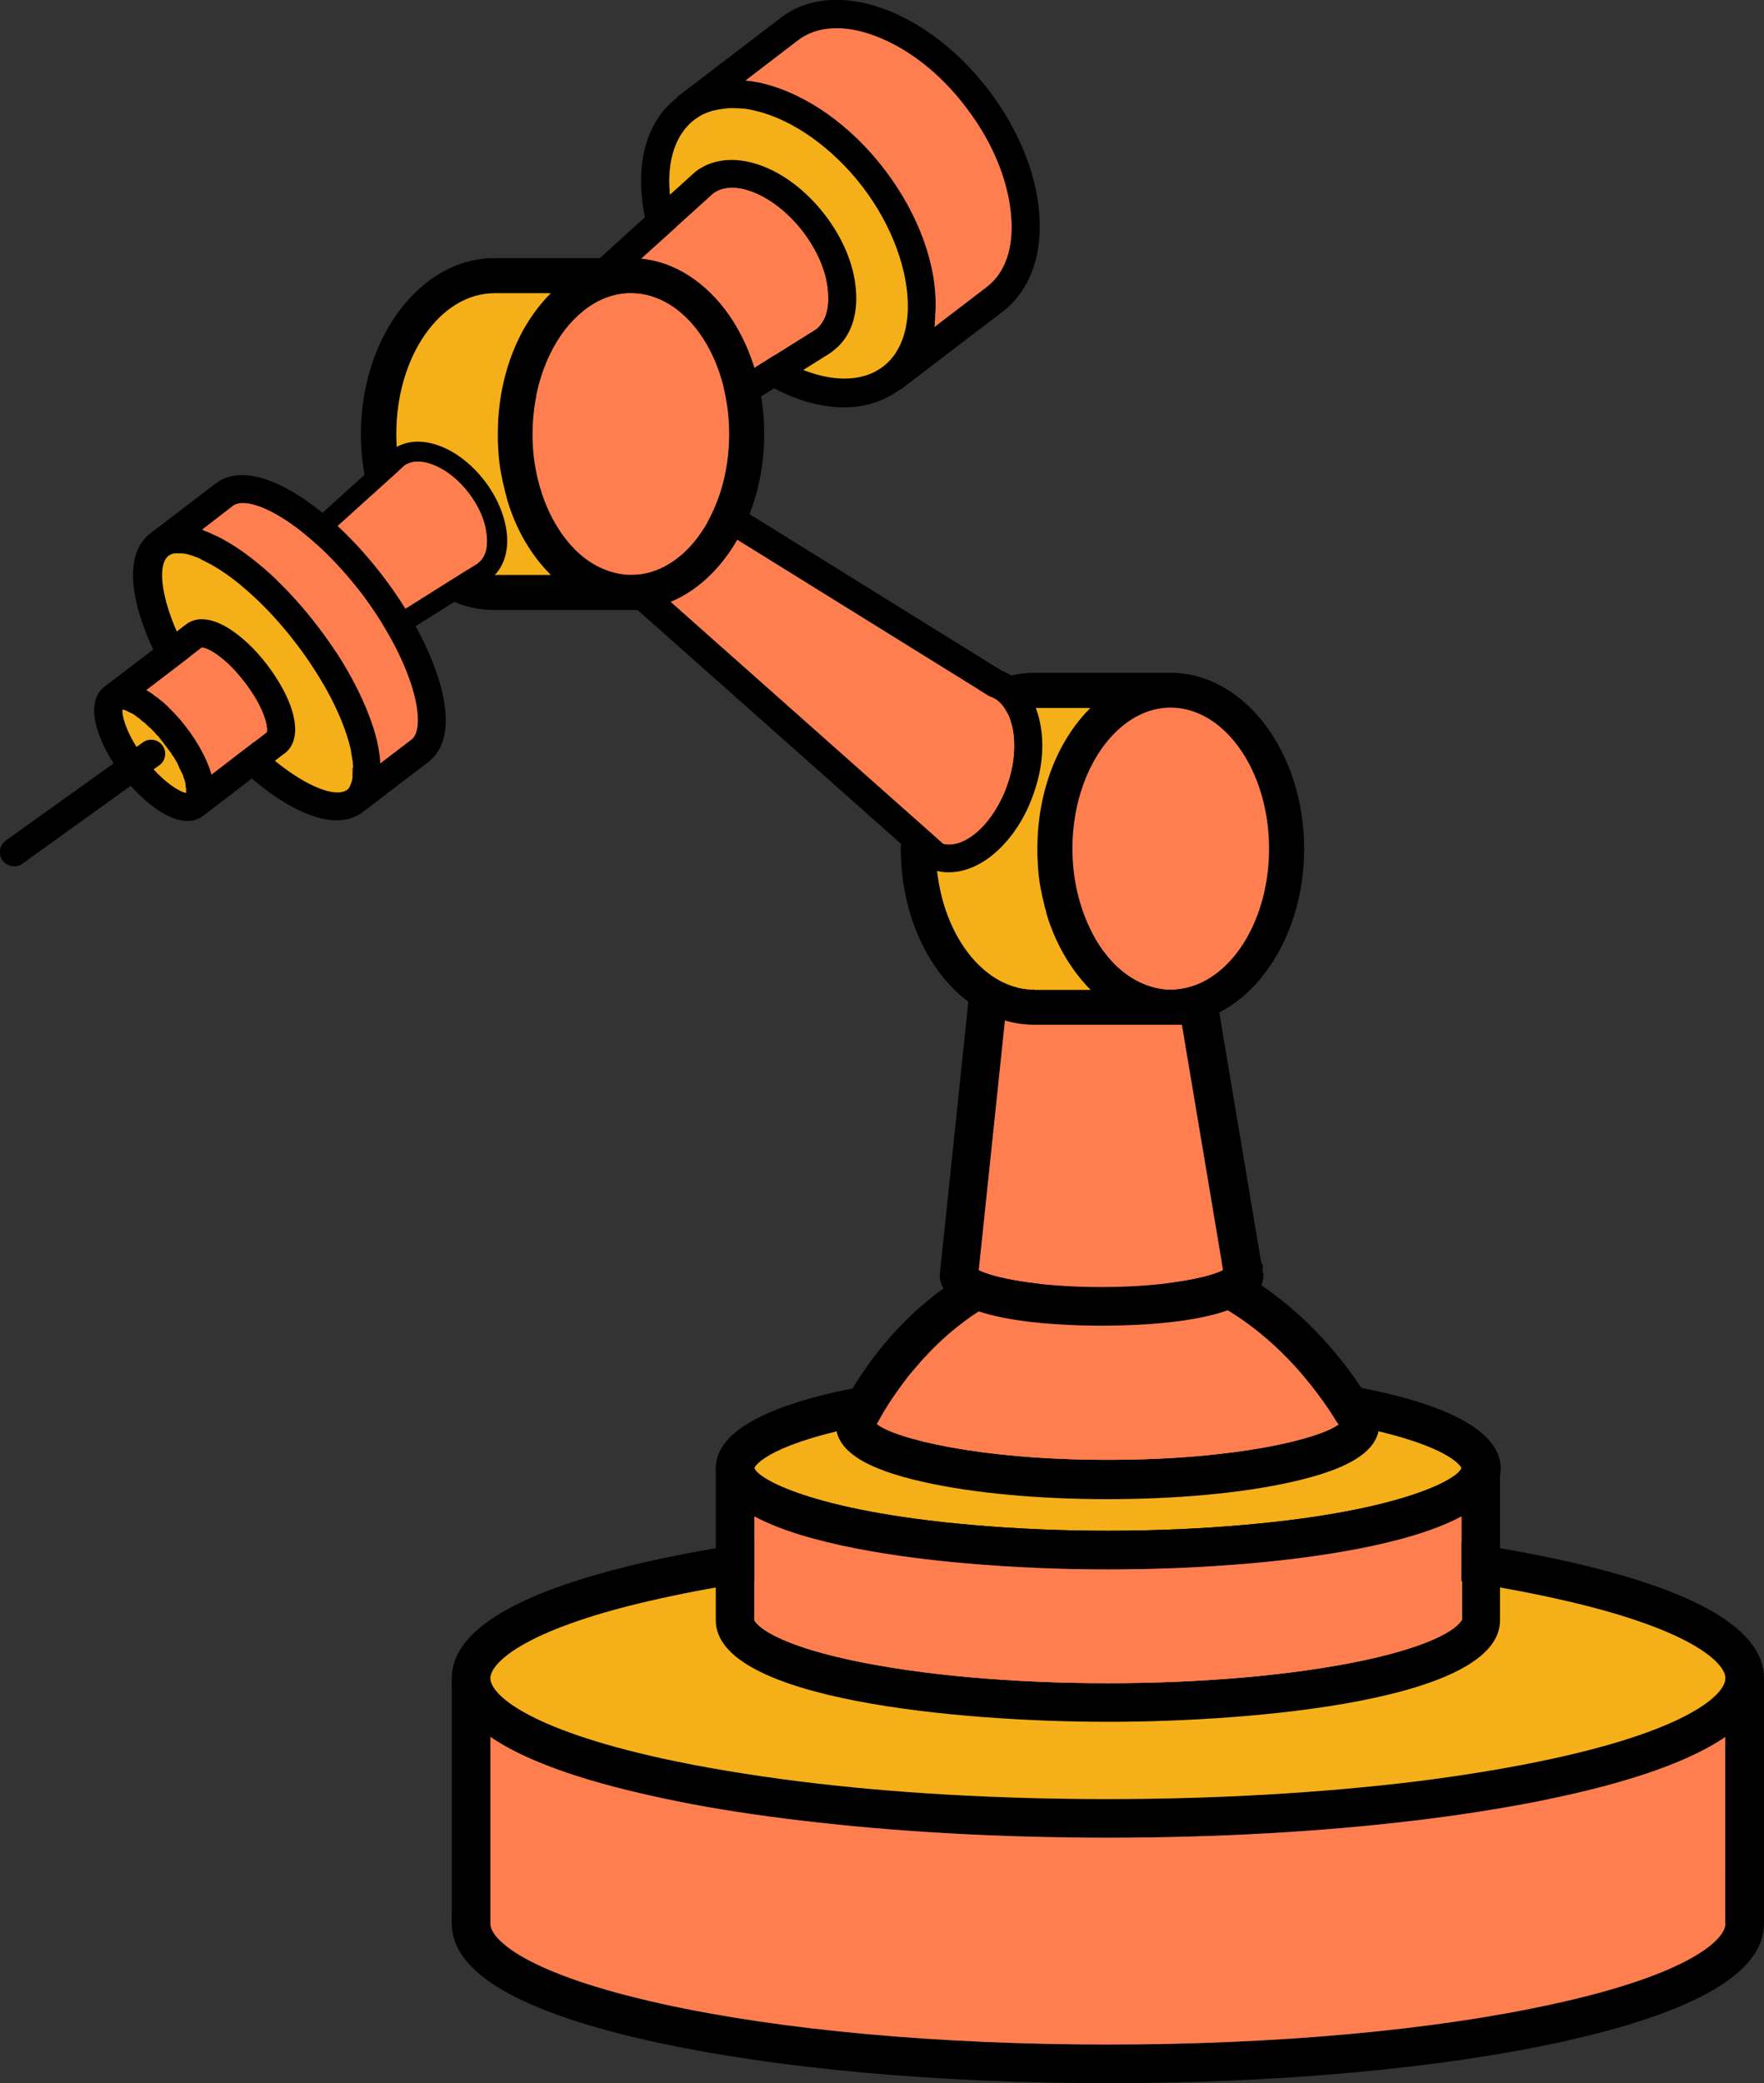
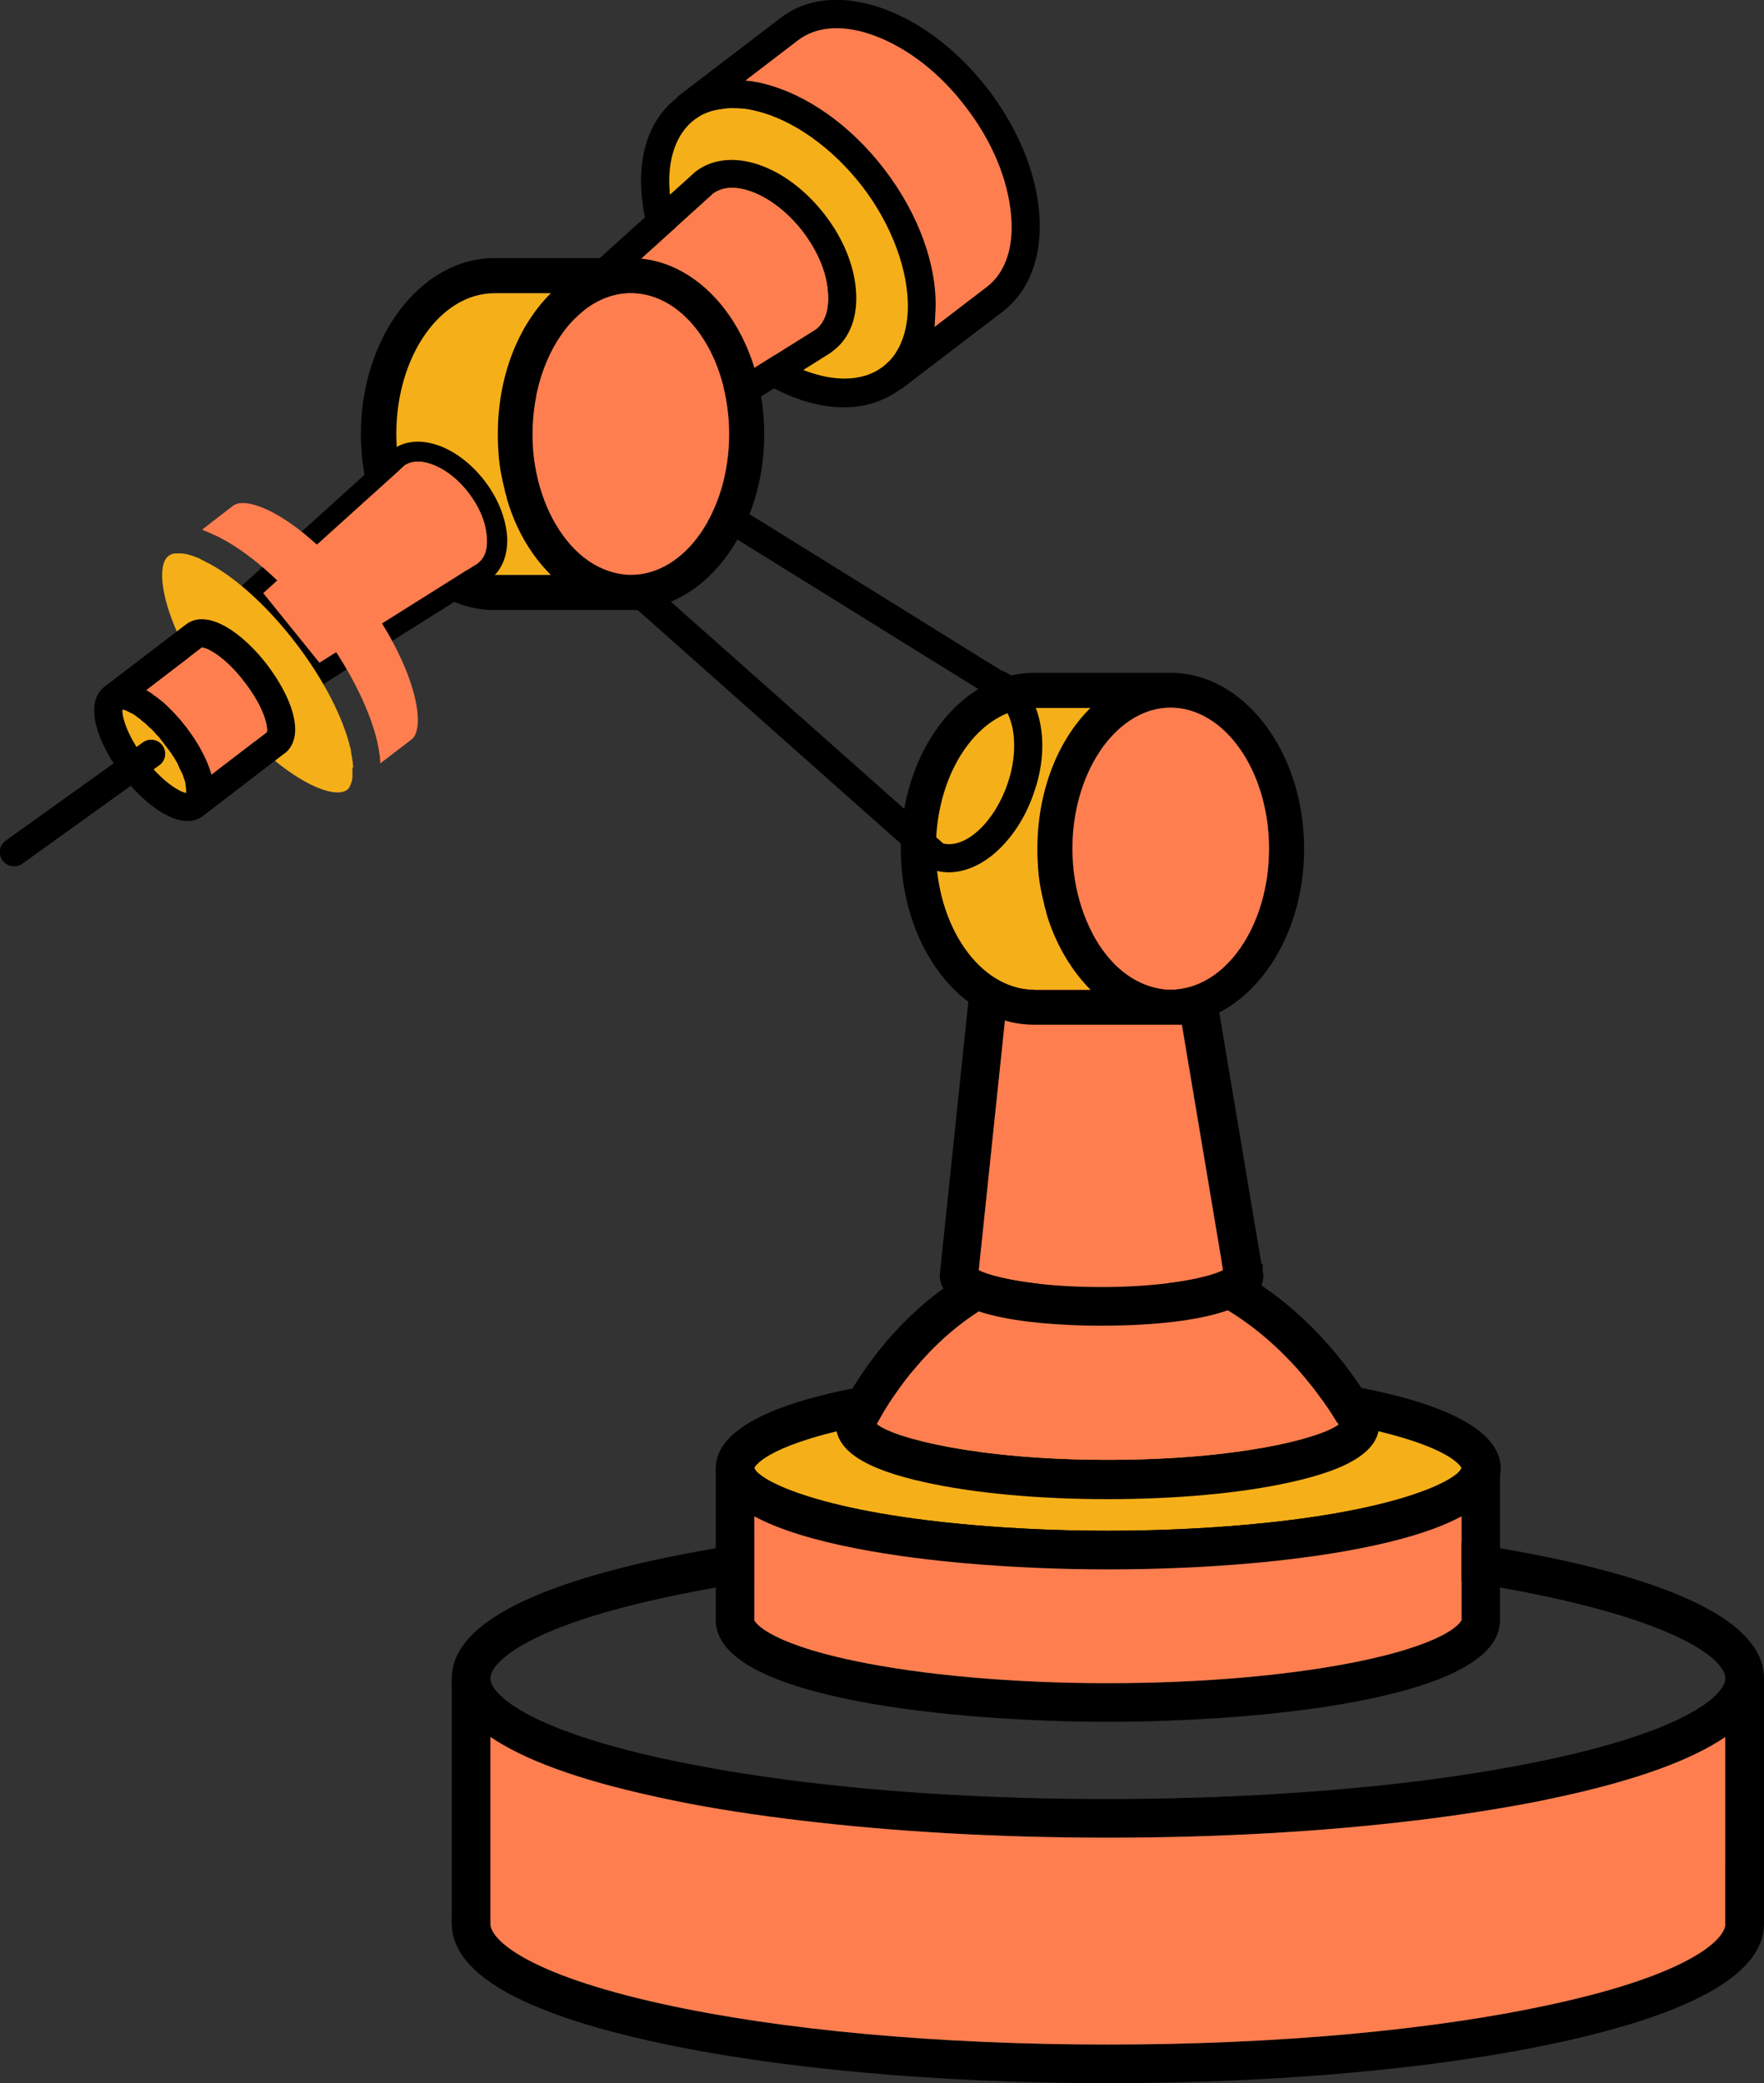
<svg xmlns="http://www.w3.org/2000/svg" x="0px" y="0px" viewBox="0 0 502.5 593.2" style="enable-background:new 0 0 502.5 593.2;" xml:space="preserve">
  <rect x="0" y="0" width="502.5" height="593.2" fill="#333333" stroke="none" />
  <style type="text/css"> .st0{display:none;} .st1{display:inline;} .st2{fill:#F5AF19;} .st3{fill:#FF7E4F;} .st4{fill:#FFFFFF;stroke:#000000;stroke-width:11;stroke-miterlimit:10;} </style>
  <g id="Layer_2" class="st0">
    <g class="st1">
      <path d="M7.7,240.6c1,1.3,2.4,2.3,3.9,2.7c1.4,0.3,2.7,0,3.6-0.8l31.5-24.7l7.1,8.7c1,1.3,2.4,2.3,3.9,2.6 c1.4,0.4,2.8,0.1,3.9-0.7l23.2-18.2l8.3,10.7c2.1,2.7,5.6,3.6,7.8,1.9l20.4-16l0,0c2.1-1.7,2.1-5.3,0-8l-1.3-1.7l28.3-20.6 c6.9,1.6,13.8,1.4,19.9-0.4l88.8,68.7l0,0c0,0.1,0,0.2,0,0.3l-8.6,121.3c-11,8.9-17.7,22.5-19,38.4l-2.5-0.6 c-4.6-1.1-9.1-0.3-12.3,2.2c-3.3,2.6-5.1,6.7-5.1,11.5l0,19.5l-14.6-3.6c-5.8-1.4-11.4-0.4-15.6,2.8c-4.1,3.3-6.5,8.5-6.5,14.5 l-0.1,58.1c0,1.5,0.6,3.1,1.6,4.4c1,1.3,2.4,2.3,3.9,2.6l237.1,58.7c1.5,0.4,2.9,0.1,3.9-0.7c1-0.8,1.6-2.1,1.6-3.6l0.1-58.1 c0-6-2.3-12.4-6.4-17.7c-4.1-5.3-9.7-9.1-15.6-10.5l-14.6-3.6l0-19.6c0-4.8-1.8-9.8-5.1-14c-3.3-4.2-7.7-7.2-12.3-8.3l-2.6-0.7 c-1.2-16.4-7.9-33.3-18.8-47.5l-8.5-125.8c4.2-9.4,4.4-21.1,0.5-32.6c-3.9-11.5-11.5-22.1-21.3-29.5c-9.8-7.4-21.1-11.1-31.5-10.4 l-82.6-54.6l22.9-16.7c2.2,1.4,4.5,2.3,6.8,2.9c5.4,1.3,10.6,0.4,14.4-2.6l36.8-29c3.8-3,5.9-7.8,6-13.4c0-5.6-2.1-11.5-5.9-16.4 l-36.8-47.2c-3.8-4.9-9-8.4-14.4-9.7c-5.4-1.3-10.6-0.4-14.4,2.6l-36.9,29l0,0c-2.7,2.2-4.6,5.2-5.4,8.9s-0.6,7.8,0.7,11.8 L144,84.6c-10.9-1.8-21,0.8-28.5,7.1c-7.5,6.4-11.8,16.1-12,27.3l-26.7,22.6l-1.4-1.8l0,0c-1-1.3-2.4-2.3-3.9-2.7 c-1.5-0.4-2.9-0.1-3.9,0.7l-20.4,16c-1,0.8-1.6,2.1-1.6,3.6c0,1.5,0.6,3.1,1.6,4.4l8.3,10.8L32.2,191c-1,0.8-1.6,2.1-1.6,3.6 c0,1.5,0.6,3.1,1.6,4.4l6.9,8.8L7.7,232.6C5.5,234.3,5.5,237.9,7.7,240.6L7.7,240.6z M366.5,450.1c1.7,0.4,3.4,1.5,4.6,3.1 c1.2,1.6,1.9,3.4,1.9,5.2l0,19.5l-17.1-4.2l0,0c-3-0.8-5.5,1.2-5.5,4.3c0,1.5,0.6,3.1,1.6,4.4c1,1.3,2.4,2.3,3.9,2.6l42.7,10.6 c2.9,0.7,5.7,2.6,7.8,5.3c2.1,2.6,3.2,5.8,3.2,8.8l-0.1,52.4l-226.1-55.9l0.1-52.4c0-6.3,4.9-10.2,11-8.7l78.1,19.3 c1.5,0.4,2.9,0.1,3.9-0.7c1-0.8,1.6-2.1,1.6-3.6c0-1.5-0.6-3.1-1.6-4.4c-1-1.3-2.4-2.3-3.9-2.6l-52.4-13l0-19.6 c0-3.7,2.9-5.9,6.4-5.1L366.5,450.1z M296.9,205.1L296.9,205.1c9.2,2.3,18,8.5,24.1,17.2c6.1,8.7,8.9,18.9,7.7,28.1 c-1.2,9.2-6.3,16.4-13.9,19.8c-1.9,0.9-2.7,3.1-2.2,5.6c0.1,0.6,0.4,1.2,0.7,1.7c0.8,1.5,2.1,2.6,3.5,3.3c1.4,0.6,2.9,0.7,4.1,0.1 c2-1,3.8-2.2,5.5-3.5l6.8,100.3c-10.9-10.1-23.6-17.2-36.7-20.5c-3-0.8-5.5,1.2-5.5,4.3c0,0.3,0,0.6,0,0.9 c0.4,2.9,2.8,5.6,5.5,6.2c14,3.5,27.5,12.2,37.9,24.5s16.9,27.3,18.2,42.1l-112.3-27.8c1.1-11.1,5.3-20.8,12.3-28 c6.9-7.2,16.3-11.4,26.8-12.3c2.5-0.3,4.1-2.5,3.6-5.4c0-0.3,0-0.6,0-0.9c-0.4-1.6-1.4-3-2.7-4c-1.3-1-2.8-1.5-4.2-1.4 c-5.8,0.4-11.4,1.7-16.5,3.8l7.3-96.6c8,10,18.7,17.1,29.8,19.9c1.5,0.4,2.9,0.1,3.9-0.7c1-0.8,1.6-2.1,1.6-3.6 c0-0.6-0.1-1.2-0.3-1.7c-0.7-2.5-2.8-4.7-5.2-5.3c-8.7-1.8-17.2-7.2-23.5-15c-6.3-7.8-9.9-17.4-9.9-26.4c0-9,3.6-16.8,9.9-21.5 c6.3-4.7,14.8-5.9,23.6-3.4L296.9,205.1z M271.3,196.1L271.3,196.1c-11,5.7-17.5,17.3-17.6,31.4l0,2.3l-75.8-58.6 c7.7-5.8,12.4-14.9,13.2-25.7l1.8-1.3L271.3,196.1z M181.9,69l15.7,20.2l0,0c2.1,2.7,5.6,3.6,7.8,1.9c1-0.8,1.6-2.1,1.6-3.6 c0-1.5-0.6-3.1-1.6-4.4l-17.4-22.3l0,0c-3.6-4.7-3.6-10.8,0-13.7l36.8-29c3.7-2.9,9.6-1.4,13.2,3.3l36.8,47.2 c3.6,4.7,3.6,10.8,0,13.7l-36.9,29c-3.7,2.9-9.6,1.4-13.2-3.3l-6.3-8l0,0c-1-1.3-2.4-2.3-3.9-2.7c-1.5-0.4-2.9-0.1-3.9,0.7 c-2.1,1.7-2.1,5.3,0,8l4.6,5.9l-25.2,18.4l0,0c-1.9-8.5-5.9-16.8-11.6-24.1c-5.6-7.2-12.7-13.1-20.5-17.1L181.9,69z M147.6,96.7 c8.8,2.2,17.2,7.8,23.4,15.8c6.2,7.9,9.7,17.5,9.6,26.5s-3.5,16.9-9.7,21.8c-6.2,4.9-14.6,6.4-23.4,4.2 c-8.8-2.2-17.2-7.8-23.4-15.8c-6.2-7.9-9.7-17.5-9.7-26.5c0-9.1,3.5-16.9,9.7-21.8C130.4,96,138.8,94.5,147.6,96.7z M105.3,133.8 c4.3,15.3,15.1,29.2,28.9,37.1l-22,16l-27.5-35.3L105.3,133.8z M71.4,150.8l38.2,49l-12.6,10l-8.2-10.6l-21.6-27.7l-8.2-10.6 L71.4,150.8z M63.2,182.5l13.8,17.7l-19.3,15.2l-6.9-8.8l-6.9-8.8L63.2,182.5z" />
      <path d="M302.2,460.4l24.2,6c3,0.8,5.5,4.5,5.5,7.1c0,3.1-2.5,5.1-5.5,4.3l-24.2-6c-3-0.8-5.5-4.5-5.5-7.1 C296.6,461.6,299.1,459.6,302.2,460.4z" />
    </g>
  </g>
  <g id="Layer_1">
    <path d="M252,48.3c-9.7-12.7-22.4-21.6-34.9-24.6c-0.7-0.2-1.4-0.3-2.1-0.4c-0.3-0.1-0.7-0.1-1-0.2c0,0-0.1,0-0.1,0 c-0.3,0-0.7-0.1-1-0.1c-7.7-0.9-14.7,0.7-20,4.8c-7.6,5.8-11.2,15.7-10.1,27.9c1,11.5,6.2,23.8,14.4,34.6 c12.5,16.4,29.1,25.7,43.2,25.7c5.9,0,11.4-1.7,16-5.1c0,0,0,0,0,0c3.1-2.4,5.6-5.6,7.3-9.4c1.2-2.7,2.1-5.7,2.5-9 c0-0.1,0-0.2,0-0.4c0-0.2,0-0.3,0-0.5c0.1-0.4,0.1-0.9,0.1-1.3v-0.1c0-0.6,0.1-1.1,0.1-1.7C267,75.6,261.7,61,252,48.3z M258.6,88.1c-0.1,3.3-0.7,7.5-2.7,11.1c-0.1,0.2-0.2,0.4-0.3,0.5c-0.4,0.8-0.9,1.5-1.5,2.2c-0.2,0.3-0.4,0.5-0.7,0.8 c-0.6,0.6-1.2,1.2-1.9,1.7l0,0c-3,2.3-6.8,3.4-10.9,3.4c-11.6,0-26.3-8.4-37-22.4c-7.4-9.7-11.9-20.5-12.8-30.5 c-0.8-9.3,1.7-16.7,7-20.8c0.9-0.6,1.7-1.2,2.6-1.6c0.7-0.3,1.4-0.6,2.1-0.8c0.2-0.1,0.5-0.2,0.7-0.2c0.5-0.1,0.9-0.2,1.4-0.3 c0.2,0,0.5-0.1,0.7-0.1c0.5-0.1,0.9-0.1,1.4-0.2c1.6-0.2,3.2-0.1,4.7,0c1.4,0.1,2.8,0.4,4,0.7c10.5,2.5,21.9,10.6,30.4,21.7 C254.1,64.2,258.9,77.3,258.6,88.1z" />
    <path class="st2" d="M258.6,88.1c-0.1,3.3-0.7,7.5-2.7,11.1c-0.1,0.2-0.2,0.4-0.3,0.5c-0.4,0.8-0.9,1.5-1.5,2.2 c-0.2,0.3-0.4,0.5-0.7,0.8c-0.6,0.6-1.2,1.2-1.9,1.7l0,0c-3,2.3-6.8,3.4-10.9,3.4c-11.6,0-26.3-8.4-37-22.4 c-7.4-9.7-11.9-20.5-12.8-30.5c-0.8-9.3,1.7-16.7,7-20.8c0.9-0.6,1.7-1.2,2.6-1.6c0.7-0.3,1.4-0.6,2.1-0.8c0.2-0.1,0.5-0.2,0.7-0.2 c0.5-0.1,0.9-0.2,1.4-0.3c0.2,0,0.5-0.1,0.7-0.1c0.5-0.1,0.9-0.1,1.4-0.2c0.7-0.1,1.4-0.1,2.1-0.1c0.9,0,1.8,0.1,2.6,0.1 c1.4,0.1,2.8,0.4,4,0.7c10.5,2.5,21.9,10.6,30.4,21.7C254.1,64.2,258.9,77.3,258.6,88.1z" />
    <path d="M296,60.2c-1-11.5-6.2-23.8-14.4-34.6c-8.3-10.8-18.8-19-29.6-23c-11.4-4.2-21.9-3.4-29.5,2.4l-29.6,22.6l4.9,6.4 c0.9-0.6,1.7-1.2,2.6-1.6c0.7-0.3,1.4-0.6,2.1-0.8c0.2-0.1,0.5-0.2,0.7-0.2c0.5-0.1,0.9-0.2,1.4-0.3c0.2,0,0.5-0.1,0.7-0.1 c0.5-0.1,0.9-0.1,1.4-0.2c1.6-0.2,3.2-0.1,4.7,0c1.4,0.1,2.8,0.4,4,0.7c10.5,2.5,21.9,10.6,30.4,21.7c8.5,11.1,13.3,24.1,13,35 c-0.1,3.3-0.7,7.5-2.7,11.1c-0.1,0.2-0.2,0.4-0.3,0.5c-0.4,0.8-0.9,1.5-1.5,2.2c-0.2,0.3-0.4,0.5-0.7,0.8c-0.6,0.6-1.2,1.2-1.9,1.7 l0,0l4.9,6.4c0,0,0,0,0,0l29.6-22.6C293.5,82.3,297.1,72.4,296,60.2z M281.1,81.7l-14.9,11.4c0-0.3,0.1-0.5,0.1-0.8 c0-0.1,0-0.2,0-0.4c0-0.2,0-0.3,0-0.5c0.1-0.4,0.1-0.9,0.1-1.3v-0.1c0-0.6,0.1-1.1,0.1-1.7C267,75.6,261.7,61,252,48.3 c-9.7-12.7-22.4-21.6-34.9-24.6c-0.7-0.2-1.4-0.3-2.1-0.4c-0.3-0.1-0.7-0.1-1-0.2c0,0-0.1,0-0.1,0c-0.3,0-0.7-0.1-1-0.1 c-0.2,0-0.3,0-0.5-0.1l14.9-11.4c5.3-4.1,13.1-4.6,21.9-1.3c9.4,3.5,18.7,10.7,26,20.4c7.4,9.6,11.9,20.5,12.8,30.5 C288.9,70.3,286.4,77.7,281.1,81.7z" />
    <path class="st3" d="M281.1,81.7l-14.9,11.4c0-0.3,0.1-0.5,0.1-0.8c0-0.1,0-0.2,0-0.4c0-0.2,0-0.3,0-0.5c0.1-0.4,0.1-0.9,0.1-1.3 v-0.1c0-0.6,0.1-1.1,0.1-1.7C267,75.6,261.7,61,252,48.3c-9.7-12.7-22.4-21.6-34.9-24.6c-0.7-0.2-1.4-0.3-2.1-0.4 c-0.3-0.1-0.7-0.1-1-0.2c0,0-0.1,0-0.1,0c-0.3,0-0.7-0.1-1-0.1c-0.2,0-0.3,0-0.5-0.1l14.9-11.4c5.3-4.1,13.1-4.6,21.9-1.3 c9.4,3.5,18.7,10.7,26,20.4c7.4,9.6,11.9,20.5,12.8,30.5C288.9,70.3,286.4,77.7,281.1,81.7z" />
    <g>
      <path d="M491.5,531.1v16.7c0,4.5-10.3,14.4-48.8,22.8c-33.9,7.5-79,11.6-127.1,11.6c-48.1,0-93.2-4.1-127.1-11.6 c-38.5-8.5-48.8-18.3-48.8-22.8v-16.7c-7.3,5-11,10.6-11,16.7c0,13.9,19.3,25.2,57.5,33.6c34.6,7.6,80.6,11.8,129.4,11.8 c48.8,0,94.8-4.2,129.4-11.8c38.1-8.4,57.5-19.7,57.5-33.6C502.5,541.7,498.8,536.2,491.5,531.1z M315.6,513.4 c31.2,0,61.1,1.7,87.5,5c12.6-1.5,24.5-3.4,35.3-5.5c-10.9-2.2-22.7-4-35.3-5.5c-26.4,3.2-56.4,5-87.6,5c-31.2,0-61.1-1.7-87.6-5 c-12.6,1.5-24.5,3.4-35.3,5.5c10.9,2.2,22.7,4,35.3,5.5C254.5,515.1,284.4,513.4,315.6,513.4z" />
    </g>
    <g>
      <path d="M445,444.3c-34.6-7.6-80.6-11.8-129.4-11.8c-48.8,0-94.8,4.2-129.4,11.8c-38.1,8.4-57.5,19.7-57.5,33.6 c0,6.1,3.7,11.6,11,16.7c9.5,6.5,25,12.2,46.5,16.9c2.1,0.5,4.3,0.9,6.6,1.4c10.9,2.2,22.7,4,35.3,5.5c26.6,3.2,56.5,4.9,87.5,4.9 c31.1,0,61-1.7,87.5-4.9c12.6-1.5,24.5-3.4,35.3-5.5c2.2-0.5,4.4-0.9,6.6-1.4c21.5-4.7,37-10.4,46.5-16.9c7.3-5,11-10.6,11-16.7 C502.5,464,483.2,452.7,445,444.3z M442.7,500.7c-11.9,2.6-25.2,4.8-39.5,6.6c-26.4,3.2-56.4,5-87.6,5c-31.2,0-61.1-1.7-87.6-5 c-14.3-1.8-27.6-4-39.5-6.6c-38.5-8.5-48.8-18.3-48.8-22.8c0-4.5,10.3-14.4,48.8-22.8c33.9-7.5,79-11.6,127.1-11.6 c48.1,0,93.2,4.1,127.1,11.6c38.5,8.5,48.8,18.3,48.8,22.8C491.5,482.4,481.2,492.3,442.7,500.7z M188.5,500.7 c-38.5-8.5-48.8-18.3-48.8-22.8v16.7c9.5,6.5,25,12.2,46.5,16.9c2.1,0.5,4.3,0.9,6.6,1.4c10.9-2.2,22.7-4,35.3-5.5 C213.7,505.6,200.4,503.4,188.5,500.7z" />
-       <path class="st2" d="M491.5,477.9c0,4.5-10.3,14.4-48.8,22.8c-11.9,2.6-25.2,4.8-39.5,6.6c-26.4,3.2-56.4,5-87.6,5 c-31.2,0-61.1-1.7-87.6-5c-14.3-1.8-27.6-4-39.5-6.6c-38.5-8.5-48.8-18.3-48.8-22.8c0-4.5,10.3-14.4,48.8-22.8 c33.9-7.5,79-11.6,127.1-11.6c48.1,0,93.2,4.1,127.1,11.6C481.2,463.5,491.5,473.4,491.5,477.9z" />
    </g>
    <path class="st4" d="M355.3,439.7c-12.3,1.1-25.6,1.7-39.7,1.7c-14,0-27.4-0.6-39.7-1.7c12.3-1.1,25.7-1.7,39.7-1.7 C329.6,438,343,438.6,355.3,439.7z" />
    <path d="M315.6,389.2c-41.5,0-111.7,6.1-111.7,28.9c0,18.1,44.8,24.8,71.6,27.2c12.8,1.1,26.3,1.7,40.2,1.7 c13.9,0,27.4-0.6,40.2-1.7c26.7-2.4,71.6-9,71.6-27.2C427.3,395.2,357.1,389.2,315.6,389.2z M354.8,434.2 c-12.4,1.1-25.6,1.7-39.2,1.7s-26.8-0.6-39.2-1.7c-45.3-4-60.9-13.3-61.5-16.2c0,0,2.3-6,28.3-11.5c19.5-4.1,45.2-6.4,72.4-6.4 s52.9,2.3,72.4,6.4c25.2,5.3,28.1,11.1,28.3,11.5C415.6,421,399.9,430.2,354.8,434.2z" />
    <path class="st2" d="M416.3,418c-0.7,3-16.5,12.2-61.5,16.2c-12.4,1.1-25.6,1.7-39.2,1.7s-26.8-0.6-39.2-1.7 c-45.3-4-60.9-13.3-61.5-16.2c0,0,2.3-6,28.3-11.5c19.5-4.1,45.2-6.4,72.4-6.4s52.9,2.3,72.4,6.4 C413.2,411.9,416.1,417.6,416.3,418z" />
    <rect x="128.7" y="477.9" width="11" height="69.9" />
    <path class="st3" d="M491.5,494.6v53.2c0,4.5-10.3,14.4-48.8,22.8c-33.9,7.5-79,11.6-127.1,11.6c-48.1,0-93.2-4.1-127.1-11.6 c-38.5-8.5-48.8-18.3-48.8-22.8v-53.2c9.5,6.5,25,12.2,46.5,16.9c2.1,0.5,4.3,0.9,6.6,1.4c10.9,2.2,22.7,4,35.3,5.5 c26.6,3.2,56.5,4.9,87.5,4.9c31.1,0,61-1.7,87.5-4.9c12.6-1.5,24.5-3.4,35.3-5.5c2.2-0.5,4.4-0.9,6.6-1.4 C466.5,506.8,482,501.1,491.5,494.6z" />
    <rect x="491.5" y="477.9" width="11" height="69.9" />
    <path d="M416.3,418c-0.6,2.9-16.2,12.2-61.5,16.2c-12.4,1.1-25.6,1.7-39.2,1.7s-26.8-0.6-39.2-1.7c-45.3-4-60.9-13.3-61.5-16.2h-11 v43.4c0,22.8,70.2,28.9,111.7,28.9s111.7-6.1,111.7-28.9V418L416.3,418z M416.3,461.4c0,0-2.3,6-28.3,11.5 c-19.5,4.1-45.2,6.4-72.4,6.4s-52.9-2.3-72.4-6.4c-26-5.5-28.3-11.5-28.3-11.5v-29.6c15,8.1,42.1,11.8,60.6,13.4 c12.8,1.1,26.3,1.7,40.2,1.7c13.9,0,27.4-0.6,40.2-1.7c18.5-1.6,45.6-5.3,60.6-13.4V461.4z" />
    <path class="st3" d="M416.3,431.8v29.6c0,0-2.3,6-28.3,11.5c-19.5,4.1-45.2,6.4-72.4,6.4s-52.9-2.3-72.4-6.4 c-26-5.5-28.3-11.5-28.3-11.5v-29.6c15,8.1,42.1,11.8,60.6,13.4c12.8,1.1,26.3,1.7,40.2,1.7c13.9,0,27.4-0.6,40.2-1.7 C374.2,443.6,401.3,439.9,416.3,431.8z" />
    <path d="M389.6,398c-8-12.9-32.5-46-75.4-46c-21.7,0-41.7,8.9-57.8,25.7c-7.7,8-12.7,16-15.4,20.9c0,0,0,0,0,0 c-1.9,2.1-2.9,4.4-2.9,6.9c0,7.5,8.1,12.8,25.4,16.6c14,3.1,32.4,4.8,52,4.8c19.6,0,38.1-1.7,52-4.8c17.3-3.8,25.4-9.1,25.4-16.6 C393,402.7,391.9,400.2,389.6,398z M314.2,362.9c25.3,0,43.6,13.9,54.9,26.3c2.3,2.6,4.4,5.1,6.1,7.4c2.6,3.4,4.5,6.4,5.7,8.4 c0.1,0.2,0.2,0.4,0.4,0.6c-5.2,4-28.8,10.1-65.7,10.1c-37.2,0-60.9-6.2-65.8-10.2c0-0.1,0.1-0.2,0.1-0.2c1-1.9,2.7-4.9,5.1-8.3 c1.6-2.3,3.4-4.8,5.6-7.3C271,377.2,288.6,362.9,314.2,362.9z" />
    <path class="st3" d="M381.3,405.6c-5.2,4-28.8,10.1-65.7,10.1c-37.2,0-60.9-6.2-65.8-10.2c0-0.1,0.1-0.2,0.1-0.2 c1-1.9,2.7-4.9,5.1-8.3c1.6-2.3,3.4-4.8,5.6-7.3c10.4-12.4,28-26.7,53.6-26.7c25.3,0,43.6,13.9,54.9,26.3c2.3,2.6,4.4,5.1,6.1,7.4 c2.6,3.4,4.5,6.4,5.7,8.4C381.1,405.3,381.2,405.5,381.3,405.6z" />
    <path d="M348.8,364l-0.1-0.7l0,0C348.7,363.5,348.8,363.8,348.8,364L348.8,364z M349.3,363.9l2.7-0.9h-2.4l9.7-2.3 c0.2,0.8,0.4,1.6,0.4,2.3L349.3,363.9z" />
    <path class="st3" d="M331.9,263.5h-19.6c-4.6,9.8-14,16.9-25.2,18.1l-8.4,80.1c3.6,1.9,15.7,4.8,34.9,4.8c19,0,31.1-2.8,34.8-4.8 L331.9,263.5z" />
    <path d="M359.7,362.5l0-0.3V362l0-1.9l-0.4-0.4l-18-107.3h-26.1c-0.3,3.9-1.3,7.6-2.8,11h19.6l16.5,98.3 c-3.7,1.9-15.8,4.8-34.8,4.8c-19.3,0-31.3-2.9-34.9-4.8l8.4-80.1c-1.1,0.1-2.3,0.2-3.4,0.2c-2.6,0-5.1-0.3-7.5-0.9l-8.5,81.2 l-0.1,1c0,13,32.2,14.4,46.1,14.4s46.1-1.4,46.1-14.4v-0.5L359.7,362.5z" />
    <g>
      <path d="M333.5,191.6h-38.9c-20.9,0-38,22.5-38,50.1c0,27.6,17,50.1,38,50.1H342v-1.3c16.8-5.1,29.5-25,29.5-48.8 C371.5,214.1,354.4,191.6,333.5,191.6z M294.6,281.8c-15.4,0-28-18-28-40.1s12.5-40.1,28-40.1h16l-0.1,0.1c-9.5,9.5-15,24.1-15,40 c0,1.2,0,2.5,0.1,3.7c0.1,2.7,0.4,5.4,0.9,7.9c0.1,0.3,0.1,0.6,0.2,0.9c0.1,0.6,0.2,1.2,0.4,1.9c0.1,0.4,0.2,0.8,0.3,1.2 c0.1,0.5,0.2,1.1,0.4,1.6c0.1,0.3,0.2,0.6,0.2,0.9c0.2,0.8,0.5,1.6,0.7,2.3c2.6,7.7,6.6,14.4,11.8,19.7c0,0,0.1,0.1,0.1,0.1H294.6 z M333.5,281.8c-1.1,0-2.1-0.1-3.2-0.3c-4.5-0.8-8.9-3.1-12.7-6.9c-6.6-6.6-10.9-16.9-11.9-28.1c-0.1-1.6-0.2-3.2-0.2-4.9 c0-13,4.5-25.3,12.1-32.9c4.7-4.7,10.2-7.2,15.9-7.2c15.4,0,28,18,28,40.1S348.9,281.8,333.5,281.8z" />
      <path class="st3" d="M361.5,241.7c0,22.1-12.6,40.1-28,40.1c-1.1,0-2.1-0.1-3.2-0.3c-4.5-0.8-8.9-3.1-12.7-6.9 c-6.6-6.6-10.9-16.9-11.9-28.1c-0.1-1.6-0.2-3.2-0.2-4.9c0-13,4.5-25.3,12.1-32.9c4.7-4.7,10.2-7.2,15.9-7.2 C348.9,201.6,361.5,219.6,361.5,241.7z" />
      <path class="st2" d="M310.5,281.7c0,0,0.1,0.1,0.1,0.1h-16c-15.4,0-28-18-28-40.1s12.5-40.1,28-40.1h16l-0.1,0.1 c-9.5,9.5-15,24.1-15,40c0,1.2,0,2.5,0.1,3.7c0.1,2.7,0.4,5.4,0.9,7.9c0.1,0.3,0.1,0.6,0.2,0.9c0.1,0.6,0.2,1.2,0.4,1.9 c0.1,0.4,0.2,0.8,0.3,1.2c0.1,0.5,0.2,1.1,0.4,1.6c0.1,0.3,0.2,0.6,0.2,0.9c0.2,0.8,0.5,1.6,0.7,2.3 C301.3,269.7,305.3,276.4,310.5,281.7z" />
    </g>
    <g>
      <path d="M243.8,82.3c-0.6-7-3.7-14.5-8.8-21.1c-11-14.3-27.2-19.8-36.9-12.3l-62,56l31.3,39l69-43.3l0.8-0.6 C242.2,96.3,244.5,90,243.8,82.3z M232.5,93.7l-0.3,0.2l-62.9,39.4l-22.1-27.6l56-50.6c6-4.4,17.6,0.6,25.5,10.9 c4.1,5.4,6.7,11.4,7.1,16.9C236.1,85.8,236,90.9,232.5,93.7z" />
      <path class="st3" d="M232.5,93.7l-0.3,0.2l-62.9,39.4l-22.1-27.6l56-50.6c6-4.4,17.6,0.6,25.5,10.9c4.1,5.4,6.7,11.4,7.1,16.9 C236.1,85.8,236,90.9,232.5,93.7z" />
    </g>
    <g>
      <path d="M296,204.6c-1.7-6.8-5.5-11.7-10.8-13.7l-97.5-60.5c-1.4-0.8-3.1-0.8-4.4,0.2l-23.7,17c-1,0.7-1.6,1.8-1.7,3 c-0.1,1.2,0.4,2.4,1.3,3.2l104.8,93c0.4,0.4,0.9,0.6,1.4,0.8c1.6,0.5,3.2,0.8,4.8,0.8c4.8,0,9.7-2.2,14-6.2c4.3-4,8-9.6,10.3-16.4 C297.1,218.5,297.6,211,296,204.6z M287,223.2c-3.7,10.9-11.9,18.5-18.3,17l-100.4-89.1l17.5-12.5l95.6,59.3 c0.3,0.2,0.5,0.3,0.8,0.4c3.8,1.3,5.4,5.7,6,8.1c0.5,1.8,0.7,3.8,0.7,5.9C288.9,215.8,288.3,219.5,287,223.2z" />
-       <path class="st3" d="M288.9,212.4c0,3.5-0.6,7.2-1.9,10.9c-3.7,10.9-11.9,18.5-18.3,17l-100.4-89.1l17.5-12.5l95.6,59.3 c0.3,0.2,0.5,0.3,0.8,0.4c3.8,1.3,5.4,5.7,6,8.1C288.7,208.3,288.9,210.3,288.9,212.4z" />
    </g>
    <g>
      <path d="M179.7,73.5h-38.9c-20.9,0-38,22.5-38,50.1c0,27.6,17,50.1,38,50.1h47.4v-1.3c16.8-5.1,29.5-25,29.5-48.8 C217.7,96,200.7,73.5,179.7,73.5z M140.9,163.7c-15.4,0-28-18-28-40.1s12.5-40.1,28-40.1h16l-0.1,0.1c-9.5,9.5-15,24.1-15,40 c0,1.2,0,2.5,0.1,3.7c0.1,2.7,0.4,5.4,0.9,7.9c0.1,0.3,0.1,0.6,0.2,0.9c0.1,0.6,0.2,1.2,0.4,1.9c0.1,0.4,0.2,0.8,0.3,1.2 c0.1,0.5,0.2,1.1,0.4,1.6c0.1,0.3,0.2,0.6,0.2,0.9c0.2,0.8,0.5,1.6,0.7,2.3c2.6,7.7,6.6,14.4,11.8,19.7c0,0,0.1,0.1,0.1,0.1H140.9 z M179.7,163.7c-1.1,0-2.1-0.1-3.2-0.3c-4.5-0.8-8.9-3.1-12.7-6.9c-6.6-6.6-10.9-16.9-11.9-28c-0.1-1.6-0.2-3.2-0.2-4.9 c0-13,4.5-25.3,12.1-32.9c4.7-4.7,10.2-7.2,15.9-7.2c15.4,0,28,18,28,40.1S195.2,163.7,179.7,163.7z" />
      <path class="st3" d="M207.7,123.6c0,22.1-12.6,40.1-28,40.1c-1.1,0-2.1-0.1-3.2-0.3c-4.5-0.8-8.9-3.1-12.7-6.9 c-6.6-6.6-10.9-16.9-11.9-28c-0.1-1.6-0.2-3.2-0.2-4.9c0-13,4.5-25.3,12.1-32.9c4.7-4.7,10.2-7.2,15.9-7.2 C195.2,83.5,207.7,101.5,207.7,123.6z" />
      <path class="st2" d="M156.8,163.6c0,0,0.1,0.1,0.1,0.1h-16c-15.4,0-28-18-28-40.1s12.5-40.1,28-40.1h16l-0.1,0.1 c-9.5,9.5-15,24.1-15,40c0,1.2,0,2.5,0.1,3.7c0.1,2.7,0.4,5.4,0.9,7.9c0.1,0.3,0.1,0.6,0.2,0.9c0.1,0.6,0.2,1.2,0.4,1.9 c0.1,0.4,0.2,0.8,0.3,1.2c0.1,0.5,0.2,1.1,0.4,1.6c0.1,0.3,0.2,0.6,0.2,0.9c0.2,0.8,0.5,1.6,0.7,2.3 C147.5,151.6,151.5,158.3,156.8,163.6z" />
    </g>
    <g>
      <path d="M144.4,152.1c-0.5-5-2.7-10.4-6.3-15.1c-7.9-10.3-19.5-14.2-26.5-8.8l-44.5,40.2l22.5,28l49.5-31.1l0.6-0.4 C143.2,162.1,144.9,157.6,144.4,152.1z M136.3,160.2l-0.2,0.2l-45.1,28.3L75,168.9l40.2-36.3c4.3-3.1,12.7,0.4,18.3,7.8 c3,3.9,4.8,8.2,5.1,12.1C138.9,154.6,138.8,158.2,136.3,160.2z" />
      <path class="st3" d="M136.3,160.2l-0.2,0.2l-45.1,28.3L75,168.9l40.2-36.3c4.3-3.1,12.7,0.4,18.3,7.8c3,3.9,4.8,8.2,5.1,12.1 C138.9,154.6,138.8,158.2,136.3,160.2z" />
    </g>
-     <path d="M109.1,164.1c-7.7-10.1-16.6-18.5-25-23.6c-9.5-5.8-17.5-6.8-22.7-2.8l-18.6,14.2c-3.4,2.6-4.9,6.8-4.9,11.9 c0,11.5,7.7,27.7,17.9,41c11.9,15.5,28.3,28.8,40.1,28.8c2.8,0,5.4-0.8,7.5-2.4c0,0,0,0,0,0l18.6-14.2 C133.3,208.4,123.8,183.3,109.1,164.1z M100.4,219.7c0,0.2,0,0.3,0,0.5c0,0.1,0,0.2,0,0.3c0,0.2,0,0.3,0,0.5c0,0.1,0,0.2,0,0.3 c0,0.1,0,0.3-0.1,0.4c0,0.1,0,0.2,0,0.3c0,0.1-0.1,0.3-0.1,0.4c0,0.1,0,0.2-0.1,0.2c0,0.1-0.1,0.2-0.1,0.4c0,0.1,0,0.1-0.1,0.2 c0,0.1-0.1,0.2-0.1,0.3c0,0.1-0.1,0.2-0.1,0.2c0,0.1-0.1,0.2-0.1,0.2c0,0.1-0.1,0.2-0.1,0.2c0,0.1-0.1,0.1-0.1,0.2 c-0.1,0.1-0.1,0.2-0.2,0.2c0,0-0.1,0.1-0.1,0.1c-0.1,0.1-0.2,0.2-0.2,0.2c-4.5,3.4-20.9-4.6-36.4-24.9 c-15.5-20.3-19-38.3-14.5-41.7c0.1-0.1,0.3-0.2,0.5-0.3c0,0,0.1,0,0.2-0.1c0.1-0.1,0.3-0.1,0.4-0.2c0.1,0,0.1,0,0.2,0 c0.2-0.1,0.4-0.1,0.6-0.1c0,0,0.1,0,0.1,0c0.2,0,0.5,0,0.7,0c0.1,0,0.2,0,0.2,0c0.2,0,0.4,0,0.6,0c0.1,0,0.2,0,0.3,0 c0.2,0,0.5,0.1,0.8,0.1c0,0,0.1,0,0.1,0c0.3,0.1,0.6,0.1,0.9,0.2c0.1,0,0.2,0.1,0.3,0.1c0.2,0.1,0.5,0.1,0.7,0.2 c0.1,0,0.2,0.1,0.3,0.1c0.3,0.1,0.6,0.2,1,0.4c0,0,0.1,0,0.1,0c0.4,0.1,0.7,0.3,1.1,0.5c0.1,0,0.2,0.1,0.3,0.2 c0.3,0.1,0.6,0.3,0.9,0.4c0.1,0.1,0.2,0.1,0.3,0.2c0.4,0.2,0.8,0.4,1.2,0.6c7.9,4.3,16.9,12.6,24.6,22.7 c7.7,10.1,13.3,20.9,15.4,29.7c0.1,0.4,0.2,0.7,0.2,1.1c0,0,0,0,0,0.1c0.2,1.1,0.4,2.1,0.5,3c0,0.1,0,0.1,0,0.2 c0,0.2,0,0.5,0.1,0.7c0,0.1,0,0.2,0,0.4c0,0.2,0,0.4,0,0.5V219.7z M117.2,210.6l-8.9,6.8c0-0.1,0-0.1,0-0.2c0-0.1,0-0.3,0-0.5 c0-0.4-0.1-0.8-0.1-1.3c0-0.2,0-0.4-0.1-0.6c-0.1-0.4-0.1-0.9-0.2-1.3c0-0.2-0.1-0.4-0.1-0.6c-0.1-0.6-0.3-1.3-0.4-2 c-2.4-9.8-8.5-21.7-16.9-32.6c-8.4-11-18.2-20-27.1-24.8c-0.6-0.3-1.2-0.7-1.8-0.9c-0.2-0.1-0.3-0.2-0.5-0.2 c-0.4-0.2-0.8-0.4-1.2-0.6c-0.2-0.1-0.4-0.2-0.5-0.2c-0.4-0.2-0.8-0.3-1.2-0.5c-0.1,0-0.3-0.1-0.4-0.2c-0.1,0-0.1,0-0.2-0.1 l8.8-6.8c2.3-1.7,7.5-0.5,13.7,3.3c7.5,4.6,15.6,12.3,22.8,21.6C118.3,189.3,121.7,207.2,117.2,210.6z" />
    <path class="st3" d="M117.2,210.6l-8.9,6.8c0-0.1,0-0.1,0-0.2c0-0.1,0-0.3,0-0.5c0-0.4-0.1-0.8-0.1-1.3c0-0.2,0-0.4-0.1-0.6 c-0.1-0.4-0.1-0.9-0.2-1.3c0-0.2-0.1-0.4-0.1-0.6c-0.1-0.6-0.3-1.3-0.4-2c-2.4-9.8-8.5-21.7-16.9-32.6c-8.4-11-18.2-20-27.1-24.8 c-0.6-0.3-1.2-0.7-1.8-0.9c-0.2-0.1-0.3-0.2-0.5-0.2c-0.4-0.2-0.8-0.4-1.2-0.6c-0.2-0.1-0.4-0.2-0.5-0.2c-0.4-0.2-0.8-0.3-1.2-0.5 c-0.1,0-0.3-0.1-0.4-0.2c-0.1,0-0.1,0-0.2-0.1l8.8-6.8c2.3-1.7,7.5-0.5,13.7,3.3c7.5,4.6,15.6,12.3,22.8,21.6 C118.3,189.3,121.7,207.2,117.2,210.6z" />
    <path class="st2" d="M100.4,218.9v0.9c0,0.2,0,0.3,0,0.5c0,0.1,0,0.2,0,0.3c0,0.2,0,0.3,0,0.5c0,0.1,0,0.2,0,0.3 c0,0.1,0,0.3-0.1,0.4c0,0.1,0,0.2,0,0.3c0,0.1-0.1,0.3-0.1,0.4c0,0.1,0,0.2-0.1,0.2c0,0.1-0.1,0.2-0.1,0.4c0,0.1,0,0.1-0.1,0.2 c0,0.1-0.1,0.2-0.1,0.3c0,0.1-0.1,0.2-0.1,0.2c0,0.1-0.1,0.2-0.1,0.2c0,0.1-0.1,0.2-0.1,0.2c0,0.1-0.1,0.1-0.1,0.2 c-0.1,0.1-0.1,0.2-0.2,0.2c0,0-0.1,0.1-0.1,0.1c-0.1,0.1-0.2,0.2-0.2,0.2c-4.5,3.4-20.9-4.6-36.4-24.9 c-15.5-20.3-19-38.3-14.5-41.7c0.1-0.1,0.3-0.2,0.5-0.3c0,0,0.1,0,0.2-0.1c0.1-0.1,0.3-0.1,0.4-0.2c0.1,0,0.1,0,0.2,0 c0.2-0.1,0.4-0.1,0.6-0.1c0,0,0.1,0,0.1,0c0.2,0,0.5,0,0.7,0c0.1,0,0.2,0,0.2,0c0.2,0,0.4,0,0.6,0c0.1,0,0.2,0,0.3,0 c0.2,0,0.5,0.1,0.8,0.1c0,0,0.1,0,0.1,0c0.3,0.1,0.6,0.1,0.9,0.2c0.1,0,0.2,0.1,0.3,0.1c0.2,0.1,0.5,0.1,0.7,0.2 c0.1,0,0.2,0.1,0.3,0.1c0.3,0.1,0.6,0.2,1,0.4c0,0,0.1,0,0.1,0c0.4,0.1,0.7,0.3,1.1,0.5c0.1,0,0.2,0.1,0.3,0.2 c0.3,0.1,0.6,0.3,0.9,0.4c0.1,0.1,0.2,0.1,0.3,0.2c0.4,0.2,0.8,0.4,1.2,0.6c7.9,4.3,16.9,12.6,24.6,22.7 c7.7,10.1,13.3,20.9,15.4,29.7c0.1,0.4,0.2,0.7,0.2,1.1c0,0,0,0,0,0.1c0.2,1.1,0.4,2.1,0.5,3c0,0.1,0,0.1,0,0.2 c0,0.2,0,0.5,0.1,0.7c0,0.1,0,0.2,0,0.4C100.4,218.5,100.4,218.7,100.4,218.9z" />
    <path d="M83.3,202.7c-1.2-4.2-3.8-8.9-7.2-13.4c-6.8-8.9-16.9-16.2-23.1-11.5l-22.9,17.5l-0.2,0.1l-0.1,0.1 c-6.2,4.8-1.8,16.5,5,25.3c5.3,6.9,12.7,13,18.6,13c1.7,0,3.2-0.5,4.5-1.5l22.8-17.5l0.3-0.2C82.8,213.3,85.4,210,83.3,202.7z M53,225.7C53,225.7,53,225.7,53,225.7c-1.8-0.2-6.7-3-11.8-9.7s-6.5-12.1-6.3-13.9c0,0,0,0,0.1,0c0.1,0,0.1,0,0.2,0 c0.1,0,0.2,0.1,0.3,0.1c0.1,0,0.1,0,0.2,0.1c0.1,0,0.2,0.1,0.3,0.1c0.1,0,0.1,0,0.2,0.1c0.1,0.1,0.3,0.1,0.4,0.2c0,0,0.1,0,0.2,0.1 c0.2,0.1,0.4,0.2,0.6,0.3c0,0,0.1,0,0.1,0c0.5,0.3,1,0.6,1.5,1c0,0,0,0,0.1,0.1c0.2,0.2,0.5,0.3,0.7,0.5c0.1,0,0.1,0.1,0.2,0.2 c0.2,0.2,0.4,0.3,0.6,0.5c0.1,0.1,0.2,0.2,0.3,0.2c0.2,0.2,0.4,0.3,0.6,0.5c0.1,0.1,0.2,0.2,0.3,0.3c0.2,0.2,0.4,0.4,0.6,0.6 c0.1,0.1,0.2,0.2,0.4,0.3c0.2,0.2,0.4,0.4,0.6,0.6c0.1,0.1,0.2,0.2,0.4,0.4c0.2,0.2,0.4,0.5,0.6,0.7c0.1,0.1,0.2,0.3,0.4,0.4 c0.2,0.2,0.5,0.5,0.7,0.8c0.1,0.1,0.2,0.3,0.3,0.4c0.3,0.4,0.7,0.8,1,1.3c0.3,0.4,0.7,0.9,1,1.3c0.1,0.1,0.2,0.3,0.3,0.4 c0.2,0.3,0.4,0.6,0.6,0.8c0.1,0.2,0.2,0.3,0.3,0.5c0.2,0.2,0.3,0.5,0.5,0.7c0.1,0.2,0.2,0.3,0.3,0.5c0.1,0.2,0.3,0.5,0.4,0.7 c0.1,0.2,0.2,0.3,0.3,0.5c0.1,0.2,0.2,0.4,0.3,0.7c0.1,0.2,0.2,0.3,0.2,0.5c0.1,0.2,0.2,0.4,0.3,0.6c0.1,0.1,0.1,0.3,0.2,0.4 c0.1,0.2,0.2,0.4,0.3,0.6c0.1,0.1,0.1,0.3,0.2,0.4c0.1,0.2,0.2,0.4,0.2,0.6c0,0.1,0.1,0.2,0.1,0.3c0.1,0.3,0.2,0.5,0.3,0.8 c0,0,0,0.1,0,0.1c0.1,0.3,0.2,0.5,0.2,0.8c0,0.1,0,0.1,0,0.2c0.1,0.2,0.1,0.3,0.1,0.5c0,0.1,0,0.2,0,0.2c0,0.1,0,0.3,0.1,0.4 c0,0.1,0,0.2,0,0.2c0,0.1,0,0.2,0,0.3c0,0.1,0,0.1,0,0.2c0,0.1,0,0.2,0,0.3V225.7z M76,208.5l-15.8,12.1c0,0,0-0.1,0-0.2 c-1.2-4.2-3.8-9-7.2-13.4c-0.4-0.5-0.8-1-1.2-1.5c0,0,0,0,0,0c-0.4-0.5-0.8-1-1.3-1.5c0,0-0.1,0-0.1-0.1c-0.4-0.5-0.8-0.9-1.3-1.4 c0,0-0.1-0.1-0.1-0.1c-0.4-0.4-0.9-0.9-1.3-1.3c0,0-0.1-0.1-0.1-0.1c-0.4-0.4-0.9-0.8-1.3-1.2c0,0-0.1-0.1-0.2-0.1 c-0.4-0.4-0.9-0.7-1.3-1.1c-0.1,0-0.1-0.1-0.2-0.1c-0.4-0.3-0.9-0.6-1.3-1c-0.1,0-0.1-0.1-0.2-0.1c-0.4-0.3-0.9-0.6-1.3-0.8 c0,0-0.1,0-0.1-0.1l15.8-12.1c0,0,0,0,0,0c1.5,0,6.6,2.6,12.1,9.8C75.2,201.4,76.4,207,76,208.5z" />
    <path class="st2" d="M53,225.5v0.2c0,0,0,0.1,0,0.1c-1.8-0.3-6.7-3.1-11.8-9.8s-6.5-12.1-6.3-13.9c0,0,0,0,0.1,0c0.1,0,0.1,0,0.2,0 c0.1,0,0.2,0.1,0.3,0.1c0.1,0,0.1,0,0.2,0.1c0.1,0,0.2,0.1,0.3,0.1c0.1,0,0.1,0,0.2,0.1c0.1,0.1,0.3,0.1,0.4,0.2c0,0,0.1,0,0.2,0.1 c0.2,0.1,0.4,0.2,0.6,0.3c0,0,0.1,0,0.1,0c0.5,0.3,1,0.6,1.5,1c0,0,0,0,0.1,0.1c0.2,0.2,0.5,0.3,0.7,0.5c0.1,0,0.1,0.1,0.2,0.2 c0.2,0.2,0.4,0.3,0.6,0.5c0.1,0.1,0.2,0.2,0.3,0.2c0.2,0.2,0.4,0.3,0.6,0.5c0.1,0.1,0.2,0.2,0.3,0.3c0.2,0.2,0.4,0.4,0.6,0.6 c0.1,0.1,0.2,0.2,0.4,0.3c0.2,0.2,0.4,0.4,0.6,0.6c0.1,0.1,0.2,0.2,0.4,0.4c0.2,0.2,0.4,0.5,0.6,0.7c0.1,0.1,0.2,0.3,0.4,0.4 c0.2,0.2,0.5,0.5,0.7,0.8c0.1,0.1,0.2,0.3,0.3,0.4c0.3,0.4,0.7,0.8,1,1.3c0.3,0.4,0.7,0.9,1,1.3c0.1,0.1,0.2,0.3,0.3,0.4 c0.2,0.3,0.4,0.6,0.6,0.8c0.1,0.2,0.2,0.3,0.3,0.5c0.2,0.2,0.3,0.5,0.5,0.7c0.1,0.2,0.2,0.3,0.3,0.5c0.1,0.2,0.3,0.5,0.4,0.7 c0.1,0.2,0.2,0.3,0.3,0.5c0.1,0.2,0.2,0.4,0.3,0.7c0.1,0.2,0.2,0.3,0.2,0.5c0.1,0.2,0.2,0.4,0.3,0.6c0.1,0.1,0.1,0.3,0.2,0.4 c0.1,0.2,0.2,0.4,0.3,0.6c0.1,0.1,0.1,0.3,0.2,0.4c0.1,0.2,0.2,0.4,0.2,0.6c0,0.1,0.1,0.2,0.1,0.3c0.1,0.3,0.2,0.5,0.3,0.8 c0,0,0,0.1,0,0.1c0.1,0.3,0.2,0.5,0.2,0.8c0,0.1,0,0.1,0,0.2c0.1,0.2,0.1,0.3,0.1,0.5c0,0.1,0,0.2,0,0.2c0,0.1,0,0.3,0.1,0.4 c0,0.1,0,0.2,0,0.2c0,0.1,0,0.2,0,0.3c0,0.1,0,0.1,0,0.2C53,225.3,53,225.4,53,225.5z" />
    <path class="st3" d="M76,208.5l-15.8,12.1c0,0,0-0.1,0-0.2c-1.2-4.2-3.8-9-7.2-13.4c-0.4-0.5-0.8-1-1.2-1.5c0,0,0,0,0,0 c-0.4-0.5-0.8-1-1.3-1.5c0,0-0.1,0-0.1-0.1c-0.4-0.5-0.8-0.9-1.3-1.4c0,0-0.1-0.1-0.1-0.1c-0.4-0.4-0.9-0.9-1.3-1.3 c0,0-0.1-0.1-0.1-0.1c-0.4-0.4-0.9-0.8-1.3-1.2c0,0-0.1-0.1-0.2-0.1c-0.4-0.4-0.9-0.7-1.3-1.1c-0.1,0-0.1-0.1-0.2-0.1 c-0.4-0.3-0.9-0.6-1.3-1c-0.1,0-0.1-0.1-0.2-0.1c-0.4-0.3-0.9-0.6-1.3-0.8c0,0-0.1,0-0.1-0.1l15.8-12.1c0,0,0,0,0,0 c1.5,0,6.6,2.6,12.1,9.8C75.2,201.4,76.4,207,76,208.5z" />
    <path d="M4,246.7c-1.2,0-2.5-0.6-3.3-1.7c-1.3-1.8-0.9-4.3,0.9-5.6l39.1-28c1.8-1.3,4.3-0.9,5.6,0.9s0.9,4.3-0.9,5.6L6.3,246 C5.6,246.5,4.8,246.7,4,246.7z" />
  </g>
</svg>